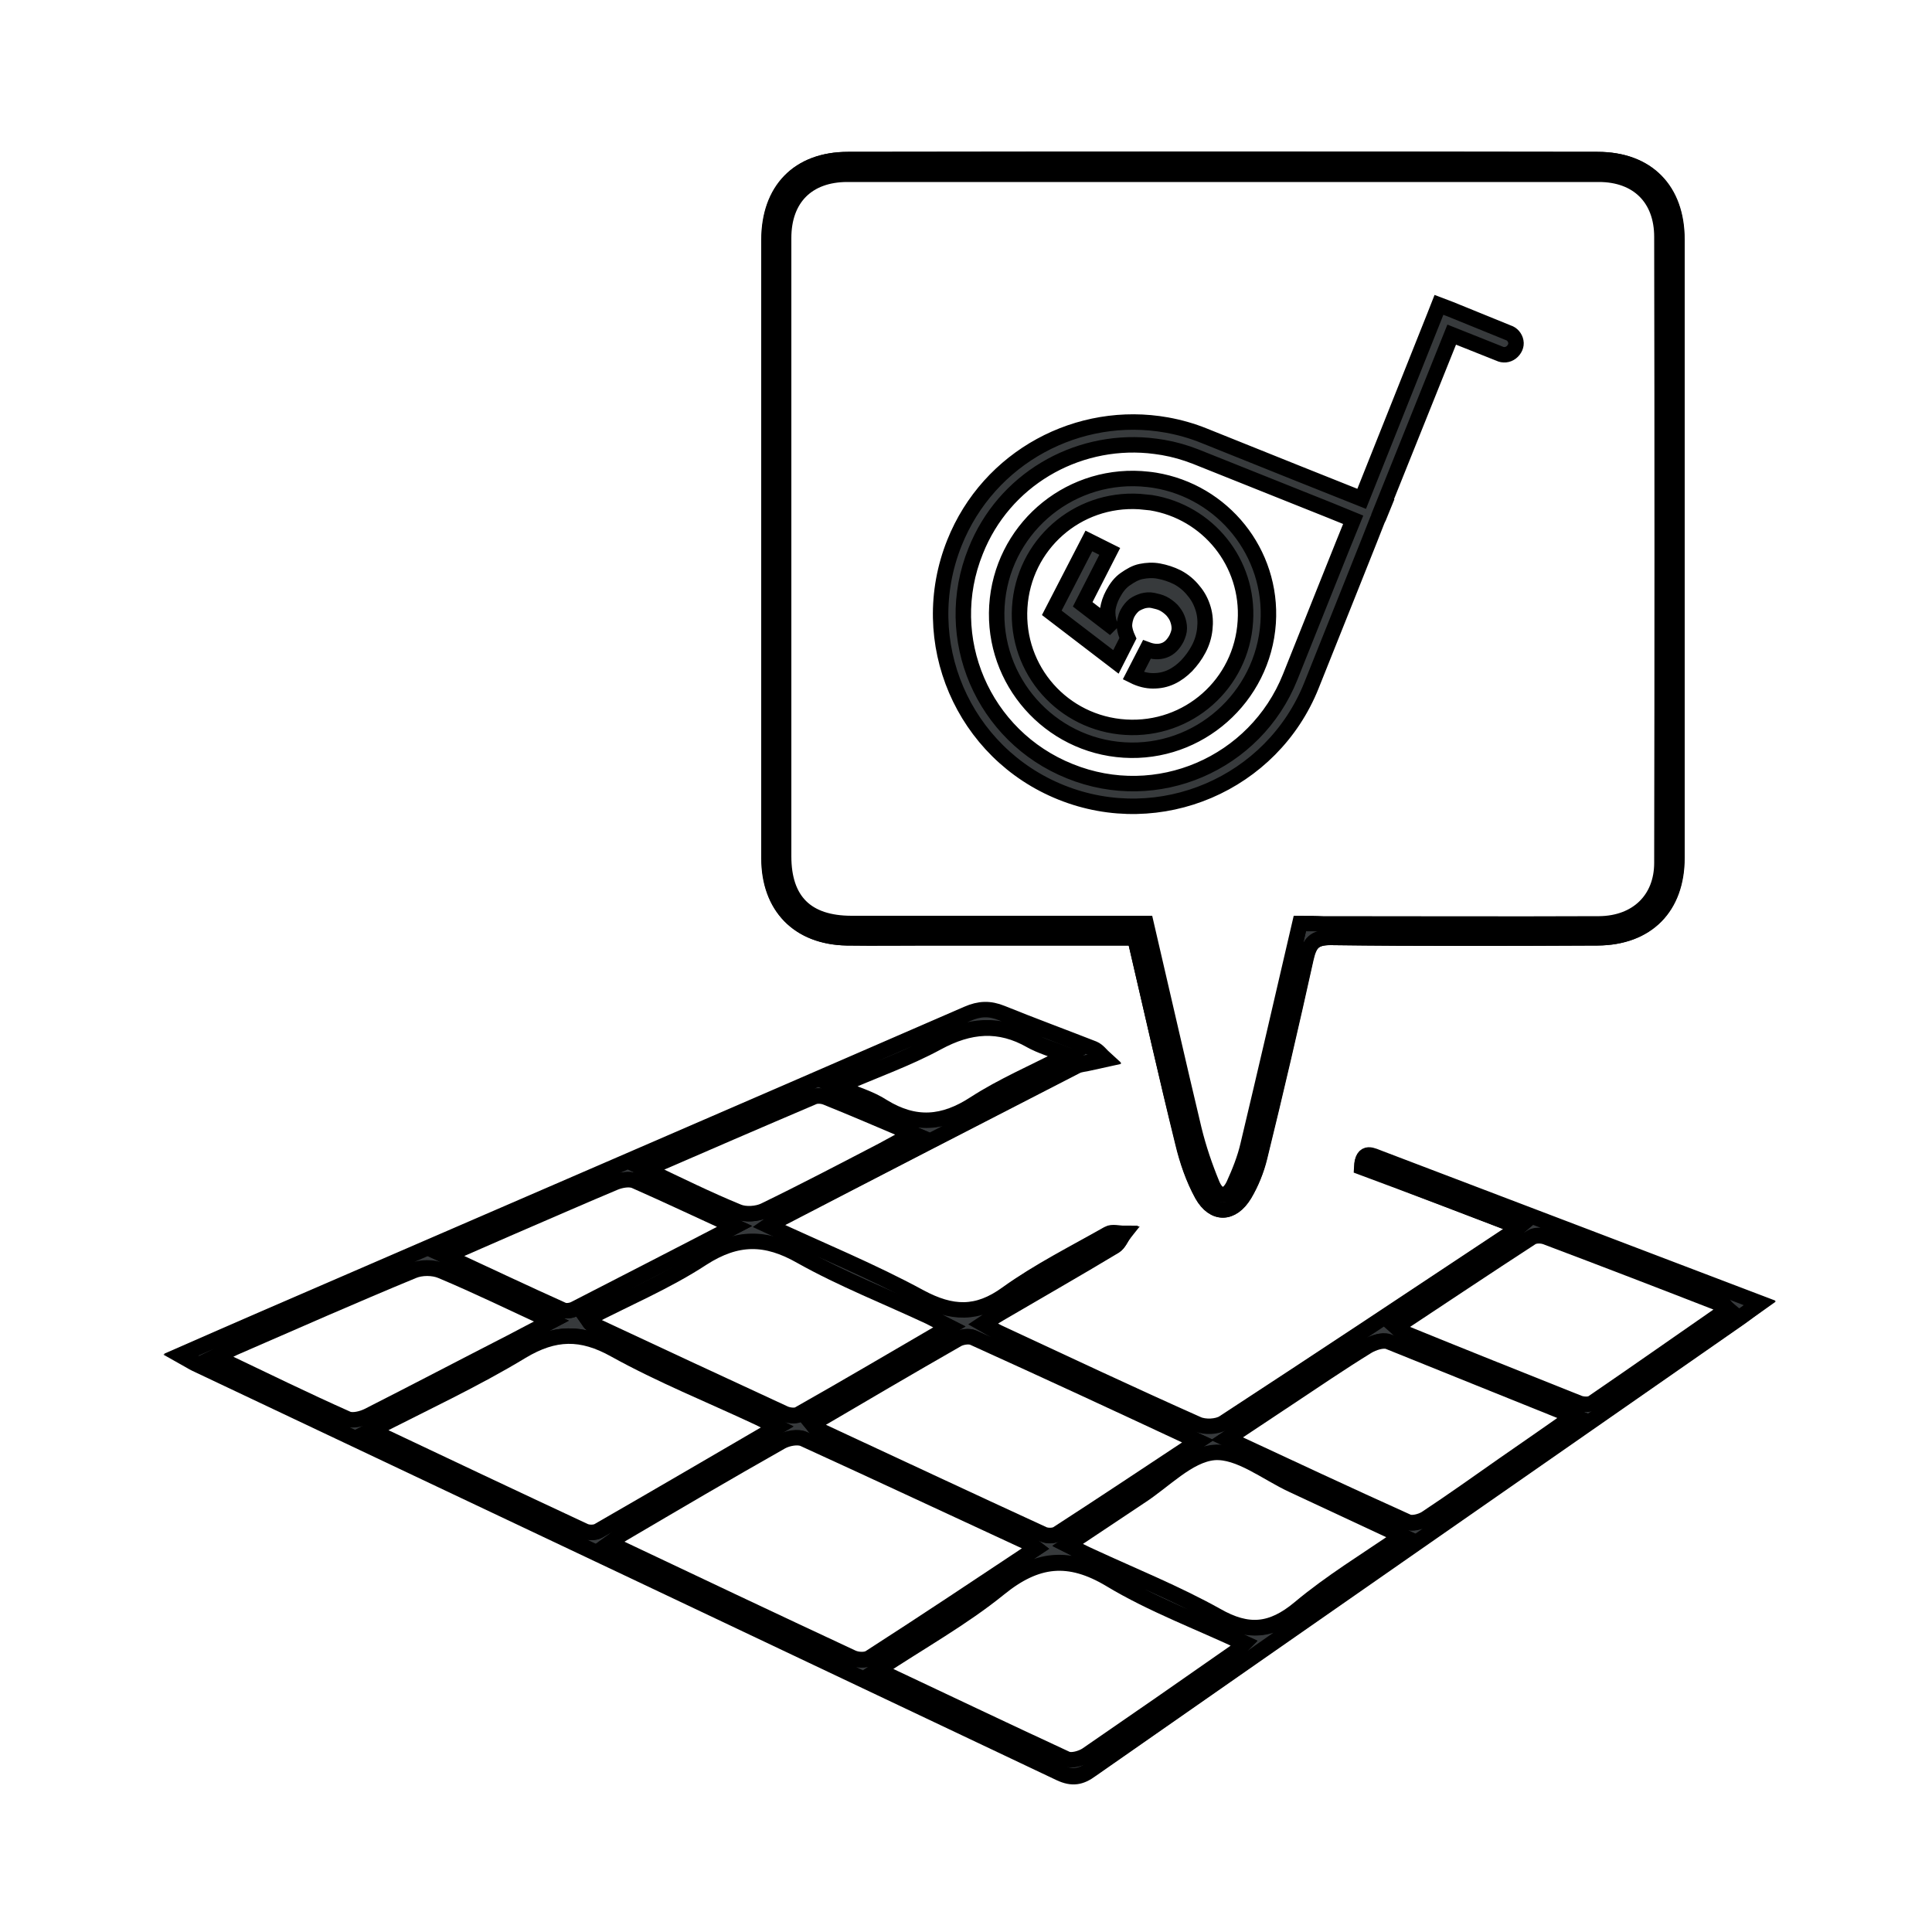
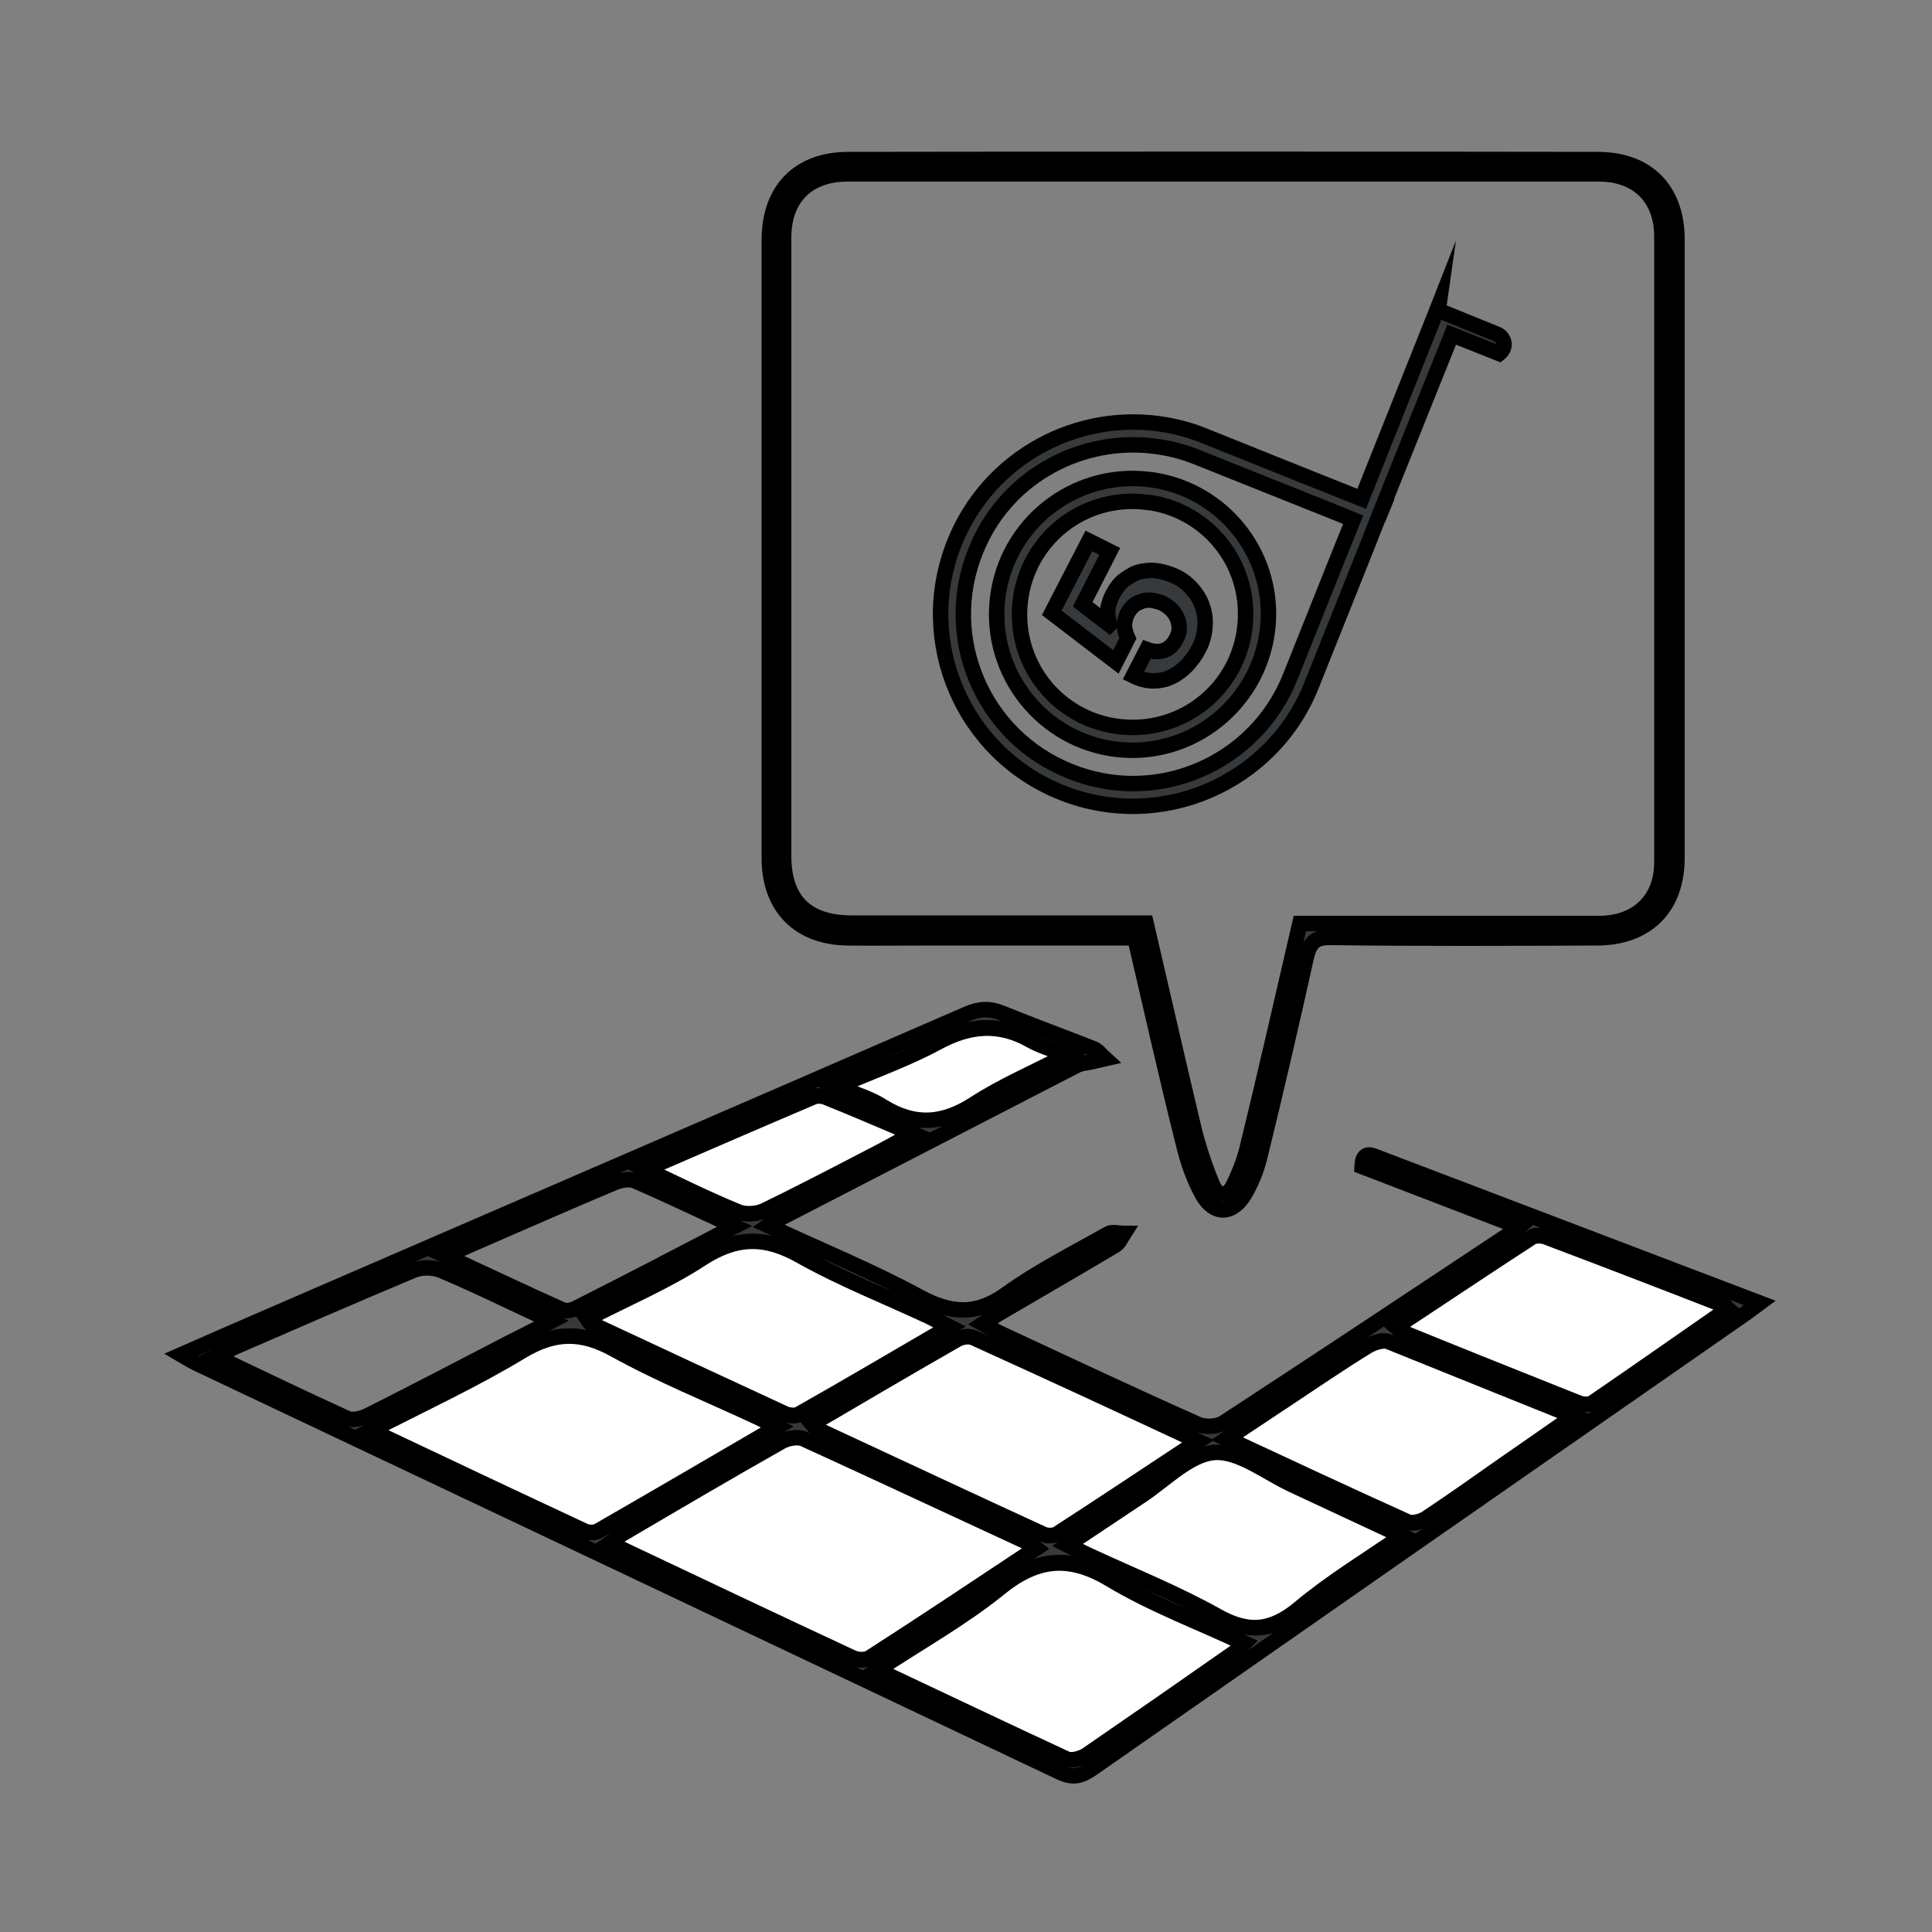
<svg xmlns="http://www.w3.org/2000/svg" version="1.1" id="Layer_1" x="0px" y="0px" viewBox="0 0 500 500" style="enable-background:new 0 0 500 500;" xml:space="preserve">
  <rect x="0" y="0" width="500" height="500" fill="#808080" stroke="none" />
  <style type="text/css">
	.st0{fill:#FFFFFF;stroke:#000000;stroke-width:4;stroke-miterlimit:10;}
	.st1{fill:#373A3C;stroke:#000000;stroke-width:4;stroke-miterlimit:10;}
</style>
  <g>
-     <path class="st0" d="M-5,507C-5,336.4-5,165.8-5-4.9c170.5,0,341.1,0,511.8,0c0,170.6,0,341.2,0,511.9C336.3,507,165.7,507-5,507z    M393.1,317.5c-1.3,1.1-1.8,1.5-2.3,1.9c-24.7,16.4-49.4,32.8-74.2,49c-1.6,1.1-4.8,1.2-6.7,0.4c-17.3-7.8-34.5-15.8-51.7-23.8   c-1.2-0.5-2.2-1.2-3.9-2.2c1.8-1.2,3.1-2.1,4.5-2.9c9.9-5.8,19.9-11.5,29.7-17.4c1-0.6,1.5-2.1,2.3-3.1c-1.4,0-3-0.5-4.1,0.1   c-8.8,5-18,9.6-26.2,15.5c-7.8,5.6-14.3,5.4-22.5,0.9c-12.5-6.7-25.7-12.2-39.3-18.5c0.9-0.6,1.3-0.9,1.8-1.2   c26-13.5,52-26.9,78.1-40.3c1-0.5,2.2-0.5,3.3-0.8c1.3-0.3,2.6-0.6,4-0.9c-1-0.9-1.9-2.1-3-2.6c-7.9-3.1-15.9-6-23.7-9.2   c-3.2-1.3-5.8-1.2-9,0.2c-60.9,26.5-121.8,52.8-182.8,79.2c-6.6,2.9-13.2,5.8-20.6,9c1.8,1,2.7,1.6,3.7,2.1   c74.6,35.3,149.2,70.6,223.8,106c3.2,1.5,5.4,1.1,8.1-0.9c56-39.1,112.1-78.1,168.1-117.1c1.4-1,2.8-2.1,4.8-3.5   c-16.6-6.3-32.4-12.4-48.3-18.4c-16.6-6.3-33.3-12.7-49.9-19c-2-0.8-4.5-2.4-4.7,2.1C365.9,307.1,379.2,312.2,393.1,317.5z    M293.7,242.7c4.2,18,8.1,35.5,12.4,53c1.1,4.6,2.7,9.3,5,13.5c3,5.3,7.7,5.2,10.9-0.1c1.8-2.9,3.1-6.3,3.9-9.6   c4.2-17.1,8.2-34.3,12-51.5c0.8-3.8,2.1-5.4,6.5-5.4c23,0.3,46,0.2,69,0.1c12.8-0.1,20.5-7.9,20.5-20.7c0-53.3,0-106.6,0-160   c0-12.8-7.6-20.7-20.5-20.7c-64.7-0.1-129.3-0.1-194,0c-12.8,0-20.4,7.9-20.4,20.8c0,53.3,0,106.6,0,160c0,12.5,7.6,20.3,20.1,20.6   c7.2,0.1,14.3,0,21.5,0C258.2,242.7,275.7,242.7,293.7,242.7z" />
    <path class="st1" d="M393.1,317.5c-14-5.4-27.3-10.5-40.6-15.6c0.2-4.5,2.7-2.8,4.7-2.1c16.6,6.3,33.3,12.7,49.9,19   c15.8,6,31.7,12.1,48.3,18.4c-1.9,1.4-3.3,2.5-4.8,3.5c-56.1,39-112.1,78-168.1,117.1c-2.8,1.9-4.9,2.4-8.1,0.9   c-74.6-35.4-149.2-70.7-223.8-106c-1-0.5-2-1.1-3.7-2.1c7.3-3.2,13.9-6.1,20.6-9c60.9-26.4,121.9-52.7,182.8-79.2   c3.2-1.4,5.8-1.5,9-0.2c7.9,3.2,15.8,6.1,23.7,9.2c1.2,0.5,2,1.7,3,2.6c-1.3,0.3-2.6,0.6-4,0.9c-1.1,0.2-2.3,0.3-3.3,0.8   c-26,13.4-52.1,26.9-78.1,40.3c-0.4,0.2-0.8,0.5-1.8,1.2c13.5,6.3,26.8,11.7,39.3,18.5c8.2,4.4,14.8,4.7,22.5-0.9   c8.2-5.9,17.4-10.5,26.2-15.5c1-0.6,2.7-0.1,4.1-0.1c-0.7,1.1-1.3,2.5-2.3,3.1c-9.9,5.9-19.8,11.6-29.7,17.4   c-1.4,0.8-2.7,1.7-4.5,2.9c1.6,0.9,2.7,1.6,3.9,2.2c17.2,8,34.4,16.1,51.7,23.8c1.8,0.8,5,0.7,6.7-0.4c24.8-16.2,49.5-32.6,74.2-49   C391.4,319.1,391.8,318.6,393.1,317.5z M268.1,400.7c-0.9-0.7-1.3-1-1.7-1.2c-19.4-9.1-38.8-18.2-58.4-27c-1.5-0.7-4.2-0.2-5.8,0.7   c-13.7,7.8-27.3,15.8-41,23.8c-1.1,0.6-2,1.5-3.4,2.5c21.3,10.1,42,19.9,62.8,29.6c1.3,0.6,3.4,0.7,4.5,0   C239.3,419.8,253.5,410.4,268.1,400.7z M96,370.2c19.1,9,37.2,17.6,55.3,26c1,0.5,2.7,0.5,3.6,0c15.3-8.8,30.4-17.6,46.3-26.9   c-2.1-1.1-3.5-1.9-5-2.5c-12.4-5.8-25.1-10.9-37-17.5c-8.7-4.8-15.6-4.7-24.1,0.4C122.9,357.1,109.8,363.1,96,370.2z M310,373   c-20.1-9.3-39.1-18.2-58.1-26.8c-1.1-0.5-3-0.3-4.1,0.4c-12.5,7.2-25,14.5-37.6,21.9c0.5,0.6,0.7,1.1,1.1,1.3   c19.6,9.1,39.2,18.3,58.8,27.3c1,0.5,2.7,0.4,3.6-0.2C285.5,389.2,297.3,381.4,310,373z M227.1,432.2c16.9,8,32.8,15.6,48.9,22.9   c1.3,0.6,3.8-0.1,5.2-1c12.8-8.7,25.5-17.6,38.2-26.5c0.9-0.6,1.6-1.4,2.6-2.4c-11.9-5.5-23.8-10-34.6-16.5   c-10.8-6.5-19.2-5.6-28.8,2.3C249.1,418.8,238.3,424.8,227.1,432.2z M245.7,343.4c-2.1-1.1-3.6-1.8-5-2.5   c-11.1-5.2-22.7-9.7-33.3-15.7c-9.1-5.1-16.6-5.2-25.5,0.5c-9.4,6-19.8,10.5-29.8,15.7c0.5,0.7,0.7,1.1,0.9,1.2   c16.7,7.8,33.4,15.6,50.1,23.3c1,0.5,2.7,0.7,3.7,0.2C219.5,358.7,232.2,351.2,245.7,343.4z M407.2,366.5   c-16.5-6.6-32.2-13.1-48-19.2c-1.5-0.6-3.9,0.2-5.4,1.2c-6.9,4.3-13.7,8.9-20.5,13.4c-5.1,3.4-10.2,6.7-15.8,10.5   c16.1,7.5,31.3,14.6,46.6,21.5c1.3,0.6,3.5,0,4.8-0.8c6.8-4.5,13.4-9.3,20.1-13.9C394.9,375.1,400.8,371,407.2,366.5z M362.8,397.5   c-9.9-4.6-19.1-8.9-28.2-13.1c-6.8-3.1-13.8-9-20.3-8.4c-6.7,0.6-13,7.3-19.3,11.5c-6,3.9-12,8-18.6,12.4c2.6,1.3,4.3,2.2,6.1,3   c10.8,5,22,9.5,32.4,15.3c8.2,4.6,14.3,4.1,21.5-1.9C344.3,409.4,353.5,403.9,362.8,397.5z M361.3,343.4c0.7,0.6,1.1,1,1.5,1.2   c15.3,6.2,30.5,12.3,45.8,18.4c1.1,0.4,2.8,0.5,3.6-0.1c11.7-8,23.2-16.1,34.9-24.2c-0.6-0.5-0.7-0.8-1-1   c-15.3-5.9-30.7-11.9-46.1-17.7c-1.1-0.4-2.8-0.4-3.7,0.2C384.6,327.9,373,335.6,361.3,343.4z M142.7,341.9   c-10.2-4.7-19.2-9.2-28.5-13.1c-2.1-0.9-5.2-0.9-7.3,0C91.4,335.3,76,342,60.6,348.7c-1.3,0.6-2.5,1.3-4.8,2.4   c1.1,0.5,1.6,0.7,2,0.9c10.7,5.1,21.3,10.2,32.1,15.1c1.4,0.6,3.8,0,5.4-0.8c12.3-6.2,24.6-12.6,36.9-19   C135.3,345.8,138.5,344.1,142.7,341.9z M190.1,317.4c-9.2-4.2-17.4-8.2-25.8-11.8c-1.4-0.6-3.6-0.2-5.1,0.4   c-9.4,3.9-18.6,8-27.9,12c-5,2.2-9.9,4.3-16,7c10.8,5,20.5,9.6,30.3,14c0.9,0.4,2.3,0.1,3.2-0.3   C162.3,331.9,175.7,324.9,190.1,317.4z M167.1,302.6c8.6,4,16.1,7.8,23.9,11c1.9,0.8,4.9,0.6,6.8-0.3c10.3-5,20.4-10.4,30.6-15.6   c2.4-1.3,4.8-2.6,7.8-4.3c-8-3.4-15.1-6.5-22.4-9.4c-1-0.4-2.4-0.5-3.3-0.1C196.3,290,182.2,296.1,167.1,302.6z M216.7,281.2   c4.7,2,8.6,3.1,11.8,5.1c8.2,5.1,15.7,4.5,23.8-0.8c7.1-4.7,15.1-8,23.8-12.5c-3.9-1.5-6.8-2.3-9.3-3.8c-8.3-4.7-16-4-24.2,0.5   C234.6,274.1,226,277.1,216.7,281.2z" />
    <path class="st1" d="M293.7,242.7c-18,0-35.5,0-53,0c-7.2,0-14.3,0.1-21.5,0c-12.5-0.2-20.1-8-20.1-20.6c0-53.3,0-106.6,0-160   c0-12.9,7.6-20.8,20.4-20.8c64.7-0.1,129.3-0.1,194,0c12.9,0,20.5,7.9,20.5,20.7c0,53.3,0,106.6,0,160c0,12.8-7.7,20.6-20.5,20.7   c-23,0.1-46,0.2-69-0.1c-4.4-0.1-5.6,1.5-6.5,5.4c-3.8,17.2-7.8,34.4-12,51.5c-0.8,3.3-2.2,6.7-3.9,9.6c-3.2,5.3-7.9,5.4-10.9,0.1   c-2.3-4.1-3.9-8.8-5-13.5C301.8,278.2,297.9,260.7,293.7,242.7z M336.4,239c2.4,0,4.2,0,6,0c23.8,0,47.7,0,71.5,0   c9.8,0,16.2-6.2,16.2-15.8c0-54,0-108,0-162c0-10-6.3-16.2-16.3-16.2c-64.8,0-129.7,0-194.5,0c-10.3,0-16.5,6.2-16.5,16.5   c0,53.3,0,106.7,0,160c0,11.6,6,17.4,17.6,17.4c23.2,0,46.3,0,69.5,0c2.1,0,4.3,0,6.7,0c4.2,18,8.2,35.7,12.4,53.3   c1.2,4.8,2.8,9.6,4.7,14.2c1.4,3.4,3.9,3.7,5.6,0.1c1.6-3.3,2.9-6.7,3.7-10.3C327.6,277.4,331.9,258.4,336.4,239z" />
    <path class="st0" d="M268.1,400.7c-14.6,9.7-28.7,19.1-43,28.3c-1.1,0.7-3.2,0.6-4.5,0c-20.8-9.7-41.5-19.5-62.8-29.6   c1.4-1,2.3-1.9,3.4-2.5c13.6-8,27.2-16,41-23.8c1.6-0.9,4.3-1.4,5.8-0.7c19.5,8.9,38.9,18,58.4,27   C266.8,399.7,267.2,400,268.1,400.7z" />
    <path class="st0" d="M96,370.2c13.8-7.1,26.8-13.1,39-20.5c8.5-5.1,15.5-5.2,24.1-0.4c11.9,6.6,24.6,11.7,37,17.5   c1.5,0.7,2.9,1.5,5,2.5c-15.8,9.2-31,18.1-46.3,26.9c-0.9,0.5-2.6,0.5-3.6,0C133.2,387.8,115.2,379.3,96,370.2z" />
    <path class="st0" d="M310,373c-12.7,8.4-24.4,16.2-36.3,23.9c-0.9,0.6-2.6,0.6-3.6,0.2c-19.6-9-39.2-18.2-58.8-27.3   c-0.4-0.2-0.6-0.7-1.1-1.3c12.6-7.4,25-14.7,37.6-21.9c1.1-0.6,3-0.9,4.1-0.4C270.9,354.8,289.9,363.6,310,373z" />
    <path class="st0" d="M227.1,432.2c11.2-7.4,22-13.4,31.5-21.1c9.6-7.8,18-8.8,28.8-2.3s22.7,10.9,34.6,16.5c-1,1-1.7,1.8-2.6,2.4   c-12.7,8.9-25.4,17.7-38.2,26.5c-1.4,0.9-3.9,1.6-5.2,1C260,447.8,244.1,440.2,227.1,432.2z" />
    <path class="st0" d="M245.7,343.4c-13.4,7.8-26.1,15.3-39,22.6c-0.9,0.5-2.6,0.3-3.7-0.2c-16.7-7.7-33.4-15.5-50.1-23.3   c-0.3-0.1-0.4-0.5-0.9-1.2c10-5.2,20.5-9.6,29.8-15.7c8.9-5.7,16.4-5.7,25.5-0.5c10.7,6,22.2,10.5,33.3,15.7   C242.1,341.6,243.5,342.3,245.7,343.4z" />
    <path class="st0" d="M407.2,366.5c-6.4,4.5-12.2,8.5-18.1,12.6c-6.7,4.7-13.3,9.4-20.1,13.9c-1.3,0.8-3.6,1.4-4.8,0.8   c-15.3-6.9-30.5-14-46.6-21.5c5.6-3.7,10.7-7.1,15.8-10.5c6.8-4.5,13.5-9.1,20.5-13.4c1.5-0.9,3.9-1.7,5.4-1.2   C375,353.5,390.7,359.9,407.2,366.5z" />
    <path class="st0" d="M362.8,397.5c-9.3,6.4-18.4,11.9-26.5,18.7c-7.2,6-13.3,6.6-21.5,1.9c-10.4-5.8-21.6-10.3-32.4-15.3   c-1.8-0.8-3.5-1.7-6.1-3c6.6-4.4,12.6-8.4,18.6-12.4c6.4-4.1,12.6-10.9,19.3-11.5c6.5-0.5,13.6,5.3,20.3,8.4   C343.7,388.6,352.9,392.9,362.8,397.5z" />
    <path class="st0" d="M361.3,343.4c11.8-7.8,23.3-15.5,35-23.1c0.9-0.6,2.6-0.6,3.7-0.2c15.4,5.8,30.7,11.7,46.1,17.7   c0.3,0.1,0.5,0.4,1,1c-11.7,8.1-23.2,16.2-34.9,24.2c-0.8,0.6-2.6,0.5-3.6,0.1c-15.3-6.1-30.6-12.2-45.8-18.4   C362.3,344.5,362,344.1,361.3,343.4z" />
-     <path class="st0" d="M142.7,341.9c-4.2,2.2-7.3,3.8-10.5,5.5c-12.3,6.3-24.5,12.7-36.9,19c-1.6,0.8-4,1.4-5.4,0.8   c-10.8-4.8-21.4-10-32.1-15.1c-0.4-0.2-0.9-0.4-2-0.9c2.3-1.1,3.5-1.8,4.8-2.4c15.4-6.7,30.8-13.5,46.3-19.9c2.1-0.9,5.2-0.9,7.3,0   C123.5,332.8,132.5,337.2,142.7,341.9z" />
-     <path class="st0" d="M190.1,317.4c-14.4,7.5-27.9,14.4-41.3,21.3c-0.9,0.5-2.4,0.7-3.2,0.3c-9.8-4.4-19.5-9-30.3-14   c6.1-2.7,11-4.8,16-7c9.3-4,18.6-8.1,27.9-12c1.5-0.6,3.7-1,5.1-0.4C172.7,309.3,180.9,313.2,190.1,317.4z" />
    <path class="st0" d="M167.1,302.6c15.2-6.6,29.3-12.7,43.4-18.7c0.9-0.4,2.3-0.3,3.3,0.1c7.2,2.9,14.4,6,22.4,9.4   c-3,1.7-5.4,3-7.8,4.3c-10.2,5.3-20.3,10.6-30.6,15.6c-1.9,0.9-4.9,1.1-6.8,0.3C183.2,310.4,175.7,306.7,167.1,302.6z" />
    <path class="st0" d="M216.7,281.2c9.3-4.1,18-7.1,25.9-11.4c8.3-4.5,16-5.2,24.2-0.5c2.5,1.4,5.4,2.2,9.3,3.8   c-8.7,4.5-16.7,7.9-23.8,12.5c-8.1,5.3-15.5,5.9-23.8,0.8C225.3,284.3,221.4,283.2,216.7,281.2z" />
-     <path class="st0" d="M336.4,239c-4.5,19.4-8.9,38.4-13.4,57.3c-0.8,3.5-2.2,7-3.7,10.3c-1.7,3.6-4.2,3.3-5.6-0.1   c-1.9-4.6-3.5-9.3-4.7-14.2c-4.2-17.6-8.2-35.3-12.4-53.3c-2.4,0-4.5,0-6.7,0c-23.2,0-46.3,0-69.5,0c-11.7,0-17.6-5.9-17.6-17.4   c0-53.3,0-106.7,0-160c0-10.3,6.2-16.5,16.5-16.5c64.8,0,129.7,0,194.5,0c10,0,16.3,6.2,16.3,16.2c0.1,54,0.1,108,0,162   c0,9.5-6.5,15.7-16.2,15.8c-23.8,0.1-47.7,0-71.5,0C340.6,239,338.8,239,336.4,239z" />
  </g>
  <g>
-     <path class="st1" d="M281.8,140l-9.6,18.6l16.6,12.7l3.1-6.1c-0.5-1.1-0.8-2.1-0.9-3.1c0-1,0.2-2.2,0.8-3.4   c0.5-0.9,1.1-1.6,1.7-2.1c0.7-0.5,1.4-0.8,2.3-1.1c0.8-0.2,1.7-0.3,2.6-0.1s1.8,0.4,2.6,0.8c0.8,0.4,1.6,1,2.3,1.7   c0.6,0.7,1.1,1.4,1.4,2.2s0.5,1.6,0.5,2.5s-0.3,1.7-0.7,2.6c-0.8,1.5-1.8,2.6-3.2,3.1c-1.4,0.5-2.9,0.4-4.5-0.2l-3.5,6.8   c1.8,0.9,3.5,1.3,5.1,1.3c1.7,0,3.2-0.3,4.7-1s2.8-1.7,4-2.9c1.2-1.3,2.2-2.6,3.1-4.3s1.4-3.4,1.6-5.2s0.1-3.5-0.4-5.2   s-1.3-3.3-2.5-4.7c-1.1-1.4-2.5-2.6-4.2-3.5c-1.6-0.8-3.2-1.3-4.8-1.6c-1.6-0.3-3.1-0.2-4.6,0.1s-2.8,1.1-4.1,2   c-1.3,0.9-2.3,2.2-3.2,3.9c-0.7,1.3-1.1,2.6-1.3,3.8c-0.1,1.2,0,2.6,0.5,4l-0.1,0.1l-6.9-5.3l7-13.7L281.8,140z M297.9,130.1   c14.7,2.4,25.4,15.5,24.4,30.7c-1,16.2-14.8,28.4-31,27.4s-28.4-14.8-27.4-31s14.8-28.4,31-27.4C295.9,129.9,296.9,130,297.9,130.1   z M298.9,124.3c-1.2-0.2-2.4-0.3-3.6-0.4c-19.4-1.2-36.1,13.5-37.3,32.9c-1.2,19.4,13.6,36.1,32.9,37.3s36-13.6,37.3-32.9   C329.4,143,316.5,127.2,298.9,124.3z M297.2,115.3c1.2,0.1,2.5,0.3,3.8,0.5c2.9,0.5,5.7,1.3,8.5,2.4c12.4,5,37.4,14.9,40.7,16.3   c-1.5,3.6-12.3,30.7-16.3,40.7c-9,22.5-34.5,33.5-57,24.4c-22.5-9-33.5-34.5-24.4-57C259.8,124.2,278.3,113.6,297.2,115.3z    M372.4,78.9l-1.1,2.8l-18.9,47.4c-3.3-1.3-28.3-11.3-40.7-16.3c-3.2-1.3-6.4-2.2-9.7-2.8c-22.8-4.1-46.1,8.2-55,30.5   c-10.2,25.5,2.2,54.4,27.7,64.6c25.5,10.2,54.5-2.2,64.7-27.7c4.2-10.5,16.8-42,17.1-42.9c0.1-0.2,0.2-0.4,0.3-0.6l1.1-2.7h-0.1   l17.9-44.6l12.3,4.9c1,0.5,2.2,0.4,3.1-0.3c0.9-0.7,1.4-1.8,1.2-2.8c-0.2-1.1-1-2-2-2.3l-15-6.1L372.4,78.9z" />
+     <path class="st1" d="M281.8,140l-9.6,18.6l16.6,12.7l3.1-6.1c-0.5-1.1-0.8-2.1-0.9-3.1c0-1,0.2-2.2,0.8-3.4   c0.5-0.9,1.1-1.6,1.7-2.1c0.7-0.5,1.4-0.8,2.3-1.1c0.8-0.2,1.7-0.3,2.6-0.1s1.8,0.4,2.6,0.8c0.8,0.4,1.6,1,2.3,1.7   c0.6,0.7,1.1,1.4,1.4,2.2s0.5,1.6,0.5,2.5s-0.3,1.7-0.7,2.6c-0.8,1.5-1.8,2.6-3.2,3.1c-1.4,0.5-2.9,0.4-4.5-0.2l-3.5,6.8   c1.8,0.9,3.5,1.3,5.1,1.3c1.7,0,3.2-0.3,4.7-1s2.8-1.7,4-2.9c1.2-1.3,2.2-2.6,3.1-4.3s1.4-3.4,1.6-5.2s0.1-3.5-0.4-5.2   s-1.3-3.3-2.5-4.7c-1.1-1.4-2.5-2.6-4.2-3.5c-1.6-0.8-3.2-1.3-4.8-1.6c-1.6-0.3-3.1-0.2-4.6,0.1s-2.8,1.1-4.1,2   c-1.3,0.9-2.3,2.2-3.2,3.9c-0.7,1.3-1.1,2.6-1.3,3.8c-0.1,1.2,0,2.6,0.5,4l-0.1,0.1l-6.9-5.3l7-13.7L281.8,140z M297.9,130.1   c14.7,2.4,25.4,15.5,24.4,30.7c-1,16.2-14.8,28.4-31,27.4s-28.4-14.8-27.4-31s14.8-28.4,31-27.4C295.9,129.9,296.9,130,297.9,130.1   z M298.9,124.3c-1.2-0.2-2.4-0.3-3.6-0.4c-19.4-1.2-36.1,13.5-37.3,32.9c-1.2,19.4,13.6,36.1,32.9,37.3s36-13.6,37.3-32.9   C329.4,143,316.5,127.2,298.9,124.3z M297.2,115.3c1.2,0.1,2.5,0.3,3.8,0.5c2.9,0.5,5.7,1.3,8.5,2.4c12.4,5,37.4,14.9,40.7,16.3   c-1.5,3.6-12.3,30.7-16.3,40.7c-9,22.5-34.5,33.5-57,24.4c-22.5-9-33.5-34.5-24.4-57C259.8,124.2,278.3,113.6,297.2,115.3z    M372.4,78.9l-1.1,2.8l-18.9,47.4c-3.3-1.3-28.3-11.3-40.7-16.3c-3.2-1.3-6.4-2.2-9.7-2.8c-22.8-4.1-46.1,8.2-55,30.5   c-10.2,25.5,2.2,54.4,27.7,64.6c25.5,10.2,54.5-2.2,64.7-27.7c4.2-10.5,16.8-42,17.1-42.9c0.1-0.2,0.2-0.4,0.3-0.6l1.1-2.7h-0.1   l17.9-44.6l12.3,4.9c0.9-0.7,1.4-1.8,1.2-2.8c-0.2-1.1-1-2-2-2.3l-15-6.1L372.4,78.9z" />
  </g>
</svg>